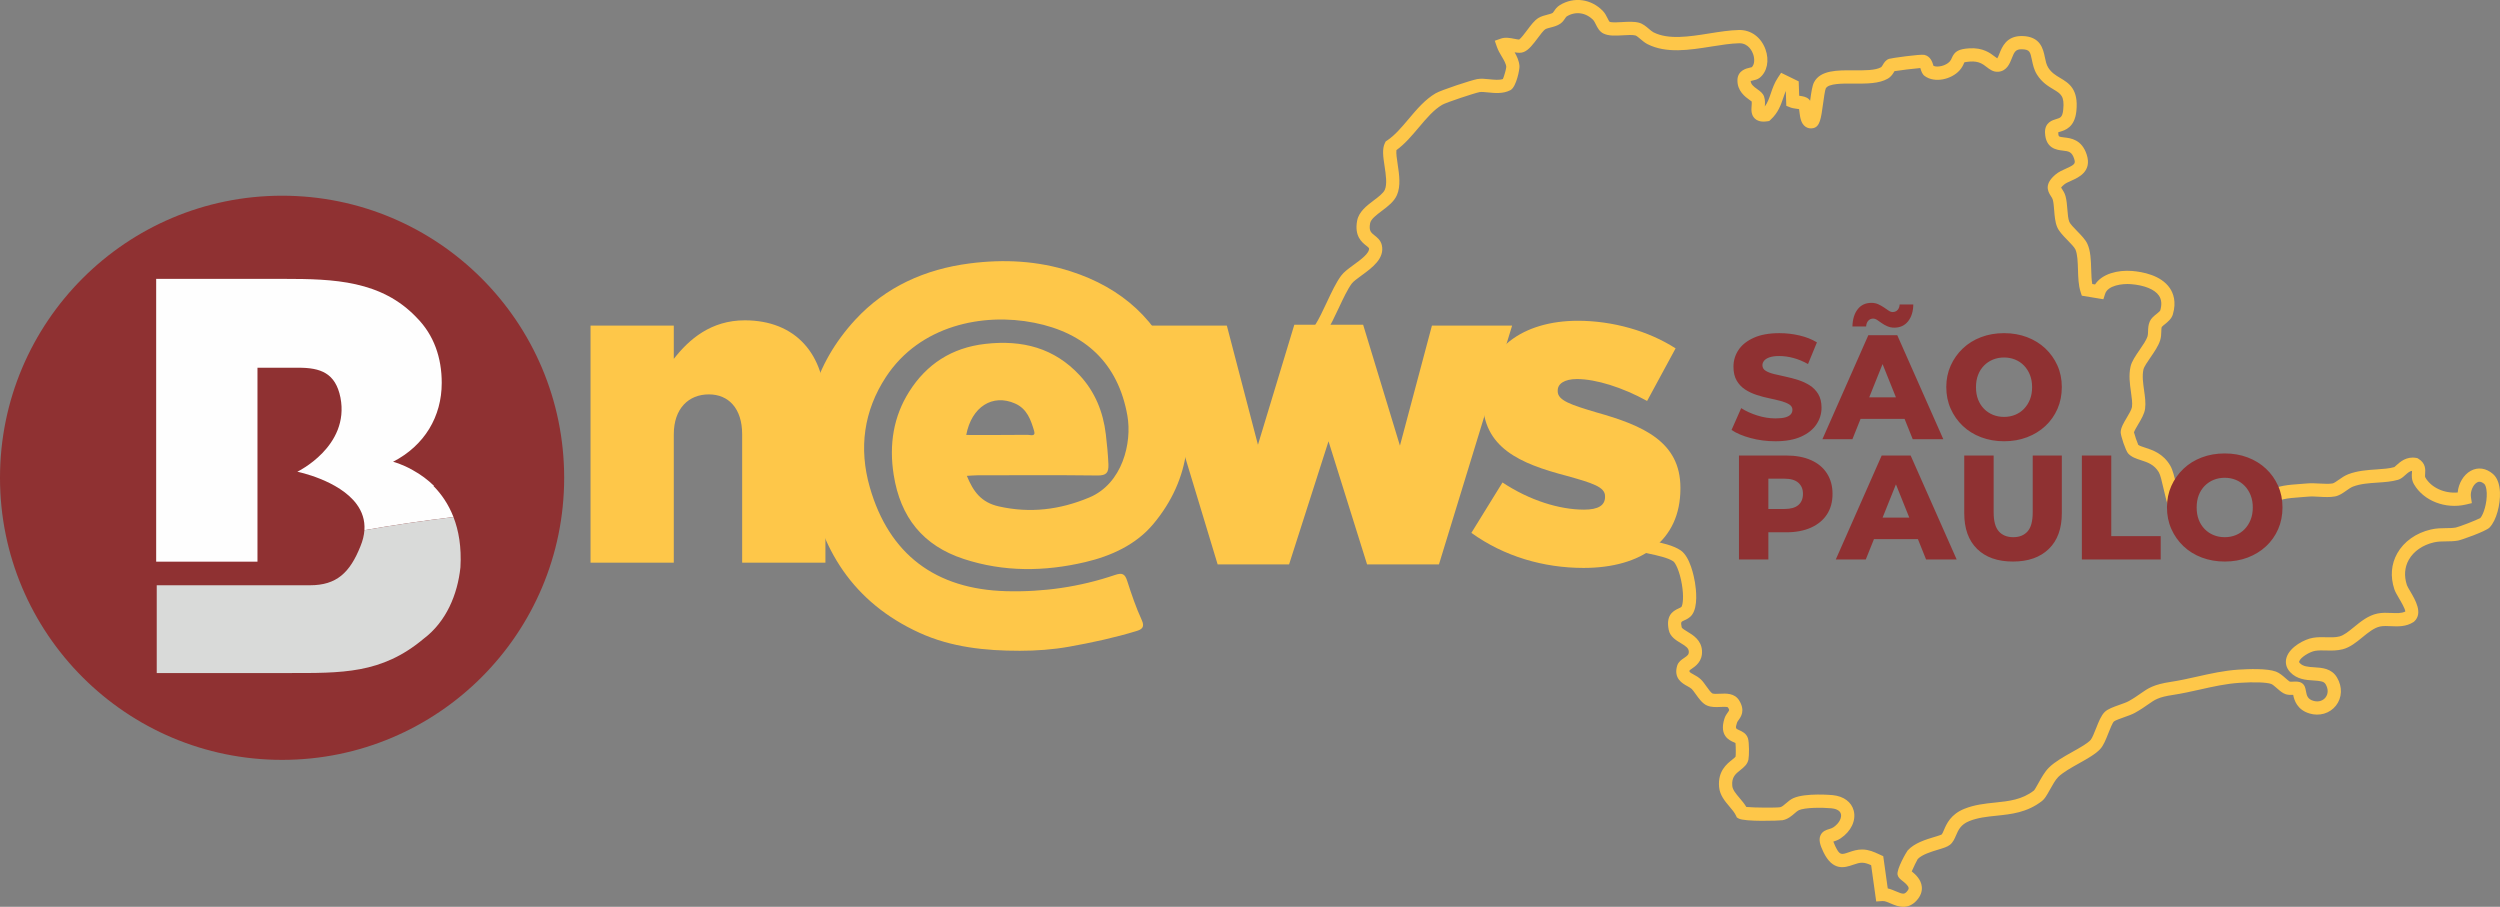
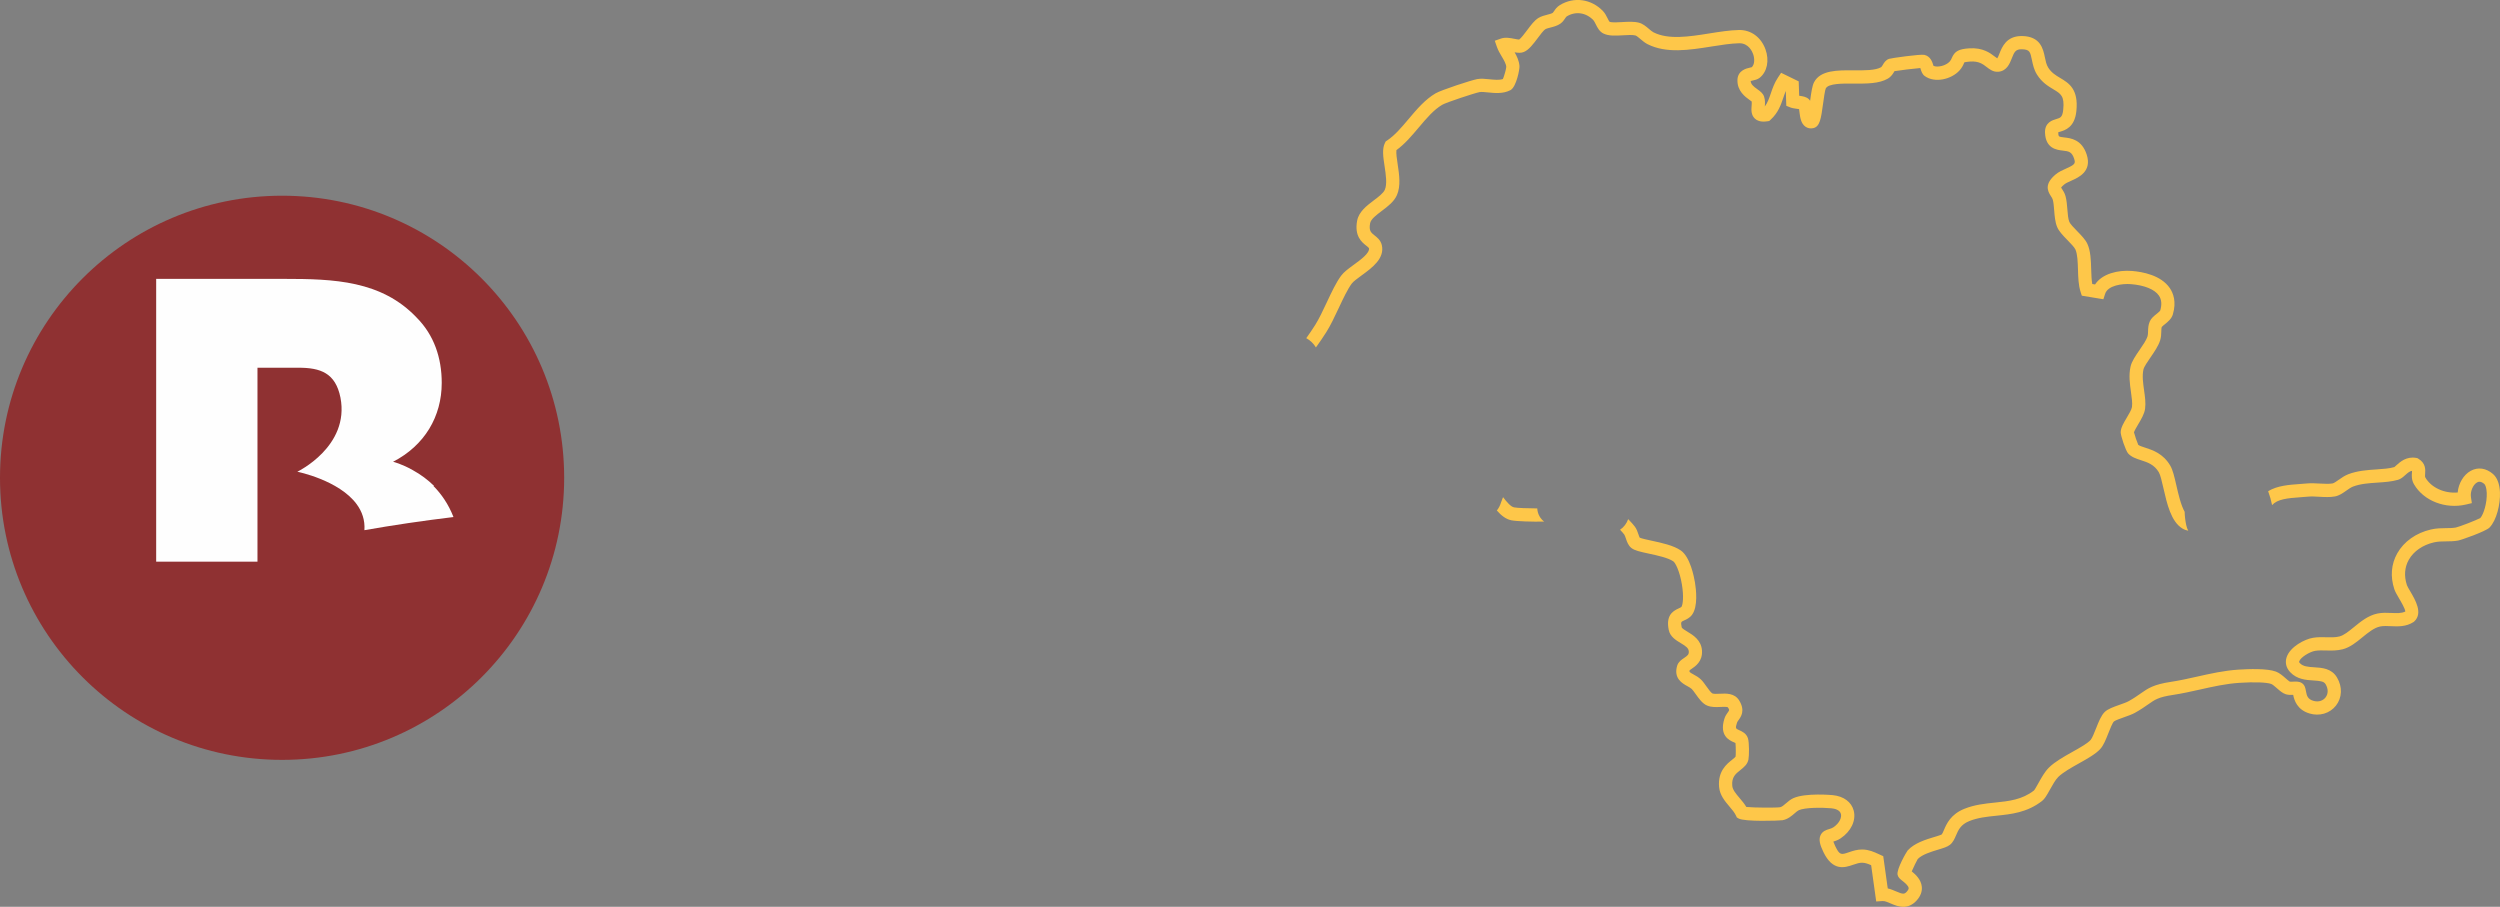
<svg xmlns="http://www.w3.org/2000/svg" xml:space="preserve" width="751.064" height="272.436" style="shape-rendering:geometricPrecision;text-rendering:geometricPrecision;image-rendering:optimizeQuality;fill-rule:evenodd;clip-rule:evenodd" viewBox="0 0 20231.61 7338.68">
  <rect x="0" y="0" width="20231.61" height="7338.68" fill="#808080" stroke="none" />
  <defs>
    <style>.fil0,.fil1{fill:#fec749;fill-rule:nonzero}.fil1{fill:#8f3132}</style>
  </defs>
  <g id="Layer_x0020_1">
    <path d="M12440.4 4114.51c-78.05-.32-161.52-3.41-187.78-8.61-26.68-5.36-58.61-42.78-89.03-82.65l-16.45 43.25c-7.83 25.96-19.61 47.19-33.76 64.75 34.09 38.83 71.8 70.29 118.27 79.55 41.84 8.34 167.22 12.15 264.59 10.46-31.93-24.92-53.23-61.2-55.84-106.75zM20174.44 3835.45c-56.21-48.13-121.75-57.32-180.08-24.96-58.44 32.37-98.74 102.19-105.24 175.09-105.81 9.34-213.09-38.25-260.75-119.85-4.32-7.33-4.17-14.9-2.7-33.19 2.3-29.34 6.58-83.97-55.1-120.39l-8.47-4.99-9.7-1.66c-78.15-13.36-129.04 32.4-159.39 59.77-6.46 5.85-15.37 13.83-16.13 14.68-40.98 11.93-91.59 15.34-145.17 18.94-72.16 4.85-153.94 10.3-228.43 39.11-28.7 11.1-54.34 29.13-76.97 45.04-17.24 12.11-38.72 27.15-49.53 29.17-27.94 5.17-66.12 3.05-103 1.04-34.55-1.86-70.22-3.81-104.05-.79-19.15 1.8-38.58 3.13-57.97 4.49-85.99 6.08-183.46 13.26-256.55 58.23 13.57 36.31 24.07 73.88 31.97 112.42 42.3-47.41 120.82-56.07 232.09-63.9 20.15-1.4 40.3-2.84 60.23-4.63 26-2.44 56.32-.72 88.36 1.04 43.28 2.37 87.99 4.89 128.46-2.69 33.69-6.22 63.07-26.87 91.49-46.84 18.46-12.96 37.6-26.36 54.08-32.75 59.3-22.95 129.27-27.65 197-32.18 59.52-3.98 115.8-7.76 167.84-22.92 23.27-6.75 40.87-22.59 57.89-37.95 22.89-20.62 37.89-32.37 55.21-34.3-.07 4.12-.54 9.58-.83 13.71-1.86 23.31-4.59 58.54 16.96 95.5 78.04 133.62 254.49 202.17 419.85 163.31l47.91-11.31-7.32-48.71c-6.76-44.93 16.51-100.49 49.77-118.91 7.26-3.99 26.68-14.76 58.62 12.64 6.38 5.49 17.74 26.83 19.57 72.04 3.27 79.38-24.64 172.15-51.68 203.11-29.49 17.24-173.7 72.34-199.09 77.4-25.93 4.35-51.72 4.56-79.05 4.79-35.96.24-76.72.53-121.91 10.91-119.57 27.41-218.83 97.62-272.31 192.66-49.5 87.85-57.61 188.52-23.6 291.28 6.72 20.29 20.47 43.65 36.39 70.69 15.97 27.15 52.69 89.54 52.11 109.22-30.35 15.33-68.67 13.54-112.34 11.67-36.29-1.65-73.78-3.27-112.28 4.53-75.21 15.37-136.42 65.44-190.44 109.62-41.92 34.3-81.53 66.7-118.27 76.03-32.25 8.23-67.59 7.33-104.76 6.35-34.84-.86-70.72-1.79-108.25 4.32-69.24 11.2-185.15 73.12-213.44 155.8-14.87 43.39-5 86.67 27.83 121.94 55.42 59.45 129.4 64.04 188.85 67.77 58 3.62 84.8 7.54 98.2 30.1 22.62 38.08 22.3 78.3-.83 107.64-17.52 22.31-53.08 41.02-99.66 26.51-44.32-13.65-52.05-40.24-58.8-79.13-3.77-21.55-8.41-48.35-33.33-64.39-20.86-13.4-45-12.36-68.35-11.35-9.26.43-24.68 1.11-28.34.21-6.32-2.91-22.66-17.21-33.48-26.73-23.38-20.47-49.92-43.75-79.09-54.7-70.5-26.61-220.81-21.33-304.1-15.9-116.2 7.62-226.71 32.47-333.59 56.45-69.18 15.56-140.72 31.64-211.34 42.24-142.16 21.41-185.94 52.19-246.56 94.82-25.25 17.79-53.84 37.89-96.29 61.71-16.06 8.98-45.07 19.21-73.13 29.13-51.35 18.21-95.71 33.9-120.93 58.61-28.66 28.06-48.7 78.73-69.92 132.42-14.01 35.56-31.54 79.81-44.25 93.96-25.36 28.19-86.39 62.35-145.35 95.4-70.4 39.4-143.21 80.17-191.69 127.93-33.51 33.01-61.2 82.82-85.59 126.71-12.32 22.12-29.16 52.43-35.52 58.72-96.79 75.1-202.96 86.09-315.38 97.73-81.5 8.4-165.76 17.12-248.76 50.81-110.29 44.76-143.16 121.58-164.89 172.48-5.56 13.03-13.21 30.82-16.77 34.12-7.83 5.14-38.61 14.41-61.13 21.2-67.92 20.46-160.91 48.55-215.25 108.97-7.4 8.15-92.24 152.57-81.5 197.33 5.17 21.73 19.9 33.32 38.43 48.05 16.06 12.6 49.35 38.89 51.14 58.68.83 9.12-6.82 19.98-13.39 27.48-21.01 24.03-31.83 23.96-88.61-.51-20.66-8.83-42.92-18.46-67.24-23.99l-36.39-260.79-37.24-16.99c-38.25-17.6-77.76-35.78-130.31-37.1-43.14-.82-80.78 11.99-111.17 22.45-61.13 21.12-73.91 25.49-109.86-49.89-7.94-16.67-12.64-28.37-15.44-36.43 16.09-4.85 37.24-11.67 58.87-26.18 84.66-56.61 126.43-144.5 106.42-223.76-17.85-70.57-81.74-117.77-170.96-126.24-2.16-.25-218.34-20.16-317.65 24.49-23.88 10.74-43.14 27.45-60.09 42.24-16.88 14.65-32.82 28.49-47.09 31.1-30.31 5.36-211.91 4.24-273.39-2.08-15.91-26.4-35.59-49.67-54.81-72.31-28.87-34.05-56.1-66.2-59.04-98.12-6.55-70.97 26.93-97.54 65.65-128.29 27.12-21.48 57.83-45.87 65.44-86.02 5.81-30.71 6.96-136.77-4.42-171.54-13.14-40.08-47.95-55.23-70.97-65.33-28.37-12.35-32.04-13.97-17.21-61.01 1.8-5.78 6.83-12.69 12.64-20.69 19.44-26.91 55.67-76.9 4.35-159.29-37.07-59.45-105.41-56.21-155.44-53.69-23.2 1.11-49.57 2.4-62.06-2.91-10.95-5.93-34.81-39.36-47.67-57.39-14.68-20.62-28.59-40.08-43.06-54.23-18.97-18.5-40.55-30.35-59.59-40.88-33.51-18.46-36.96-20.4-32.98-34.58 3.63-2.84 9.63-6.86 14.3-10.02 32.03-21.48 91.62-61.45 85.98-148.81-5.57-85.88-73.05-126.39-117.69-153.21-16.78-10.06-44.87-26.91-46.59-35.59-8.65-43.07-5.97-44.26 19.54-55.5 18.93-8.4 44.93-19.86 64.08-45.75 49.35-66.62 33.15-204.94 23.88-261.3-7.8-47.56-39.12-206.66-114.32-258.95-59.01-41.12-153.37-61.45-236.62-79.41-34.67-7.43-81.46-17.53-96.33-24.6-3.16-5.5-7.5-18.4-10.49-27.26-6.65-19.82-14.18-42.34-28.7-61.81-10.8-14.52-31.03-37.18-54.26-61.14-11.52 34.48-35.2 66.08-65.59 86.2 14.51 15.33 27.05 29.41 34.06 38.83 4.27 5.78 9.15 20.29 13.07 31.96 8.98 26.73 19.14 56.96 45.21 77.33 25.08 19.57 65.4 28.94 140.47 45.1 69.79 15.06 156.59 33.73 198.08 62.6 17.7 12.32 52.15 80.7 69.85 188.49 16.17 98.48 7.23 164.72-4.27 180.23-2.34 3.16-13.37 8.04-21.37 11.56-55.43 24.5-103.62 62.57-81.21 174.41 11 55.06 58.37 83.5 96.4 106.35 44.53 26.76 64.25 41.3 66.01 68.39 1.51 23.74-8.84 32.89-38.83 53.05-20.76 13.9-44.25 29.66-54.69 60.05-32.4 104.38 41.59 145.17 81.32 167.05 14.4 7.97 27.94 15.44 36.52 23.81 7.66 7.43 19.39 23.88 30.72 39.76 27.37 38.39 55.7 78.12 92.66 93.63 35.45 14.94 74.74 13.1 109.29 11.38 18.32-.9 52.51-2.55 59.48 3.41 13.33 21.34 13.33 21.34-.21 39.98-9.34 12.89-20.97 28.99-27.98 51.28-43.75 138.79 40.44 175.56 76.43 191.26 3.92 1.72 9.12 3.98 12.89 5.88 3.42 26.11 3.38 96.12 1.01 110.34-2.83 5.1-17.17 16.44-27.62 24.78-43.99 34.91-117.55 93.31-105.73 221.88 6.07 65.56 47.47 114.39 83.97 157.5 21.33 25.14 41.45 48.88 52.5 72.83l6.9 14.95 14.11 8.47c46.8 28.05 334.3 18.1 355.68 14.22 43.02-7.9 73.45-34.37 97.94-55.63 12.46-10.85 24.24-21.13 33.69-25.36 48.74-21.91 184.43-23.13 263.73-15.59 25.11 2.4 68.6 11.52 77.29 45.9 7 27.66-9.48 73.42-62.13 108.72-9.66 6.42-21.01 9.8-33.08 13.43-21.84 6.51-54.8 16.38-70.22 51.15-16.27 36.6-2.66 79.6 22.77 132.92 77.04 161.59 175.81 127.54 241.28 105.02 25.76-8.87 51.25-17.34 73.63-16.63 25.36.65 47.23 8.84 72.38 20.08l40.94 293.5 49.67-3.3c19.69-1.94 43.25 9.01 68.57 19.89 26.54 11.42 62.39 26.87 101.28 26.87 35.74 0 74.06-13.04 110.09-54.13 29.67-33.83 42.95-70.1 39.5-107.77-5.42-58.87-50.74-100.24-81.6-125.1 14.55-33.25 39.44-85.3 48.24-99.52 35.2-37.1 110.02-59.66 164.89-76.21 43.75-13.14 75.32-22.7 96.36-39.54 24.99-20.08 37.21-48.56 48.99-76.14 18.36-42.88 37.28-87.21 106.75-115.4 68.88-27.94 142.08-35.52 219.51-43.53 122.45-12.68 249.05-25.75 369.98-119.6 21.26-16.48 37.14-44 63.43-91.26 19.89-35.78 44.68-80.28 67.2-102.5 38.25-37.64 104.62-74.85 168.87-110.81 69.61-39 135.37-75.85 172.58-117.15 25.65-28.45 44.39-75.93 64.25-126.21 13.11-33.15 32.9-83.18 45.04-95.14 10.31-8.94 55.17-24.82 82-34.33 33.8-11.96 65.69-23.24 89.71-36.67 47.23-26.47 79.55-49.25 105.53-67.53 55.78-39.22 83.79-58.9 200.95-76.5 74.42-11.24 147.83-27.72 218.87-43.67 102.87-23.1 209.25-47.02 317.15-54.09 121.54-8.05 223.29-4.35 259.42 9.26 10.99 4.13 31.35 21.98 46.22 35.01 23.84 20.91 46.36 40.66 71.94 48.28 19.72 5.85 40.98 5.6 59.05 4.96 8.44 43.06 31.1 119.31 130.23 149.95 81.07 25.15 165.66.5 215.4-62.56 50.74-64.48 54.12-152.03 8.73-228.46-43.68-73.56-121.26-78.41-183.57-82.25-48.77-3.08-90.87-5.67-117.19-33.94-7.18-7.69-6.25-10.49-4.92-14.32 11.21-32.65 85.52-77.76 129.37-84.88 27.65-4.45 57.07-3.73 88.39-2.9 42.84 1.11 87.31 2.22 133.89-9.63 59.73-15.23 110.51-56.78 159.65-96.93 46.59-38.11 94.75-77.55 144.06-87.6 25.5-5.25 54.92-3.92 86.06-2.51 57.46 2.69 122.69 5.56 182.81-32.94l8.15-6.43c69.75-66.77 7.5-172.58-33.73-242.61-11.17-19.07-23.84-40.62-27-50.14-24.28-73.3-19.04-144.23 15.26-205.12 38.75-68.81 112.74-120.14 203-140.82 33.76-7.76 65.36-8.01 98.77-8.23 30.35-.25 61.67-.51 95.97-6.25 26.77-4.49 225.02-74.78 254.94-104.99 58.11-58.61 88.85-191.15 85.04-285.38-2.76-67.92-22.44-119.46-56.85-148.95z" class="fil0" />
    <path d="M13236.36 287.5c7.8 2.09 27.26 18.57 38.93 28.4 17.6 14.95 35.88 30.42 56.72 41.06 152.89 77.68 338.47 48.16 517.98 19.5 80.35-12.79 156.24-24.89 224.41-26.36.9-.04 1.76-.04 2.62-.04 73.02 0 102.51 65.77 109.87 86.16 15.59 43.21 11.1 87.71-10.49 107.54-3.56 1.07-10.06 2.51-14.62 3.51-27.08 5.93-98.99 21.74-101.25 99.35-2.66 90.01 63.36 137.31 98.84 162.74 5.4 3.88 12.29 8.8 16.52 12.28 1.15 9.05.14 22.34-.78 34.34-2.41 31.17-5.71 73.8 26.54 103.87 33.86 31.53 83.32 24.21 99.59 21.8l16.17-2.37 12.02-11.03c60.99-55.6 82.9-120.18 102.23-177.14 6.46-18.96 12.68-37.34 20.15-55.09l4.09 120.18 32.28 13c15.56 6.25 33.9 8.73 53.34 11.35 4.99.68 11.68 1.58 17.7 2.55 1.04 6.89 2.02 14.9 2.77 21.19 5.46 44.19 11.6 94.25 48.31 120.5 17.85 12.79 39.97 17.32 62.56 12.46 55.13-11.57 63.86-75.28 81.2-202.32 5.71-41.69 14.29-104.73 21.27-119.35 21.54-40.8 134.76-39.97 225.48-39.22 100.68.75 204.8 1.65 276.13-39.73 28.8-16.74 43.17-41.45 52.65-57.79.58-1.01 1.12-1.98 1.69-2.94 39.73-6.93 160.73-21.48 209.18-25.32 1.15 3.41 2.23 6.93 3.05 9.69 5.53 18 12.35 40.41 32.58 55.03 82.53 59.73 216.14 26.04 280.44-44.1 22.23-24.24 31.32-45.79 37.34-60.02.91-2.19 1.69-4.35 2.63-6.28 4.45-1.59 16.81-4.86 46.76-6.79 70.54-4.77 102.9 20.25 134.11 44.39 25.39 19.61 53.95 41.7 95.32 38.08 67.66-6.04 91.51-66.52 107.28-106.53 20.83-52.97 30.75-76.97 83.22-75.25 62.82 1.37 66.91 21.13 80.42 86.6 7.57 36.77 16.2 78.44 40.72 117.8 39.83 63.9 91.3 94.67 132.68 119.38 61.06 36.5 91.66 54.81 79.8 166.72-6.31 59.62-23.23 64.58-56.82 74.45-30.49 8.98-93.88 27.66-90.36 111.52 5.35 127.39 95.14 137.81 143.37 143.42 47.63 5.49 73.88 8.54 92.27 65.94 12.11 37.6 8.3 46.93-65.83 79.8-29.24 12.97-59.45 26.4-84.58 47.74-86.63 73.59-69.39 127.61-37.82 175.02 6.93 10.45 12.97 19.47 15.59 29.56 6.15 23.2 8.55 53.62 11.1 85.84 3.71 46.37 7.47 94.25 23.64 133.79 14.65 35.74 48.84 70.9 85.04 108.11 24.54 25.21 55.1 56.57 62.9 73.95 17.24 38.32 19.1 101.64 20.97 162.92 1.83 62.13 3.74 126.35 20.97 180.3l9.99 31.1 174.66 29.06 14.12-44.06c21.73-67.85 137.06-83.9 209.25-78.23 109.14 8.73 191.43 42.34 225.83 92.3 21.88 31.87 25.29 71.84 10.88 121.08-3.23 6.35-20.08 19.96-30.21 28.12-21.23 17.17-43.17 34.91-54.41 60.37-12.43 28.37-13.18 55.88-13.83 80.17-.47 15.77-.87 29.38-4.28 40.41-9.42 30.1-38.55 72.48-64.25 109.86-32.83 47.74-63.79 92.77-73.2 134.58-15.87 70.36-5.6 143.01 3.48 207.09 6.43 45.14 12.46 87.74 8.08 120.28-2.66 19.79-24.68 56.93-42.38 86.78-25.65 43.24-47.77 80.55-49.06 116.11-1.04 27.44 40.51 151.85 60.95 173.73 27.15 29.16 64.07 41.16 103.18 53.84 53.12 17.24 108.04 35.09 145.14 98.74 12.35 21.12 24.78 75.53 36.81 128.11 28.87 126.54 61.63 269.92 152.86 325.73 14.98 9.19 31.25 14.83 48.1 18.35-7.19-13.1-12.83-27.76-16.31-44.06-8.23-38.43-12.28-74.31-13.07-109.19-30.78-55.09-51.22-144.38-67.28-214.64-15.08-65.97-28.12-122.94-48.67-158.24-57.72-98.88-142.58-126.43-204.54-146.58-21.88-7.08-44.47-14.4-54.89-22.24-9.08-19.64-29.84-80.34-34.8-101.61 3.91-13.39 21.61-43.24 33.58-63.5 25.04-42.09 50.82-85.69 56.39-127.11 6.35-47.19-.68-96.89-8.15-149.52-8.15-57.68-16.63-117.3-5.06-168.56 4.92-21.69 32.57-61.95 56.99-97.43 31.47-45.79 64.04-93.14 78.23-138.68 7.83-25.11 8.47-48.59 9.08-69.28.44-16.6.82-30.93 3.92-38.32 3.13-4.6 16.06-15.05 24.67-21.98 24.32-19.65 54.56-44.1 65.05-79.85 30.17-102.43 3.13-172.51-24.89-213.19-72.15-104.92-222.35-131.71-305.46-138.32-114.32-9.08-242.54 22.24-299.26 109.26l-22.62-3.78c-6.15-35.55-7.44-78.44-8.69-120.21-2.12-71.73-4.35-145.89-30.31-203.61-15.56-34.63-48.75-68.64-83.8-104.66-23.6-24.28-55.95-57.47-62.7-74.03-9.85-24.1-12.97-63.57-15.98-101.72-2.8-35.48-5.75-72.19-14.29-104.69-7.19-27.26-20.36-47.06-29.99-61.52-2.01-3.05-4.49-6.75-6.28-9.73 3.08-4.32 9.91-12.25 24.31-24.5 13.33-11.31 36.39-21.55 58.65-31.39 58.68-26.08 167.95-74.54 124.41-210.37-39.5-123.05-128.62-133.39-181.88-139.57-47.26-5.46-47.26-5.46-48.77-41.62v-.11c4.02-1.36 9.34-2.94 13.61-4.24 41.66-12.25 119.17-35.09 133.04-165.83 19.07-179.98-60.81-227.71-131.31-269.84-36.35-21.7-70.61-42.2-96.72-84.12-14.44-23.13-20.4-52.16-26.76-82.86-13.87-67.19-34.84-168.73-182.89-171.97-1.98-.03-3.84-.03-5.71-.03-123.08 0-158.24 89.36-179.44 143.05-4.85 12.39-11.92 30.38-17.24 37.75-5.35-3.2-13.87-9.73-20.43-14.8-35.7-27.55-95.18-73.66-206.41-66.44-85.09 5.53-118.03 23.81-141.01 78.22-4.42 10.49-7.94 18.75-17.6 29.31-30.24 33.01-96.36 49.28-130.55 34.44-.44-1.4-.83-2.87-1.29-4.35-7.83-25.57-22.38-73.12-72.38-84.66-30.78-7.22-269.84 26.22-286.62 32.29-27.4 9.98-40.33 32.25-49.77 48.52-4.7 8.11-9.59 16.48-13.83 18.93-46.01 26.71-135.3 26-221.57 25.32-132.17-.9-269.08-2.12-321.02 96.29-14.45 27.41-21.7 75.06-31.97 150.02-2.8-4.45-6.14-8.61-10.02-12.46-19.72-19.39-48.1-23.99-78.49-28.12l-3.95-116.26-142.16-69.43-25.96 39.01c-29.03 43.64-44.29 88.61-57.76 128.29-13.33 39.29-25.28 74.41-48.41 105.37 1.79-23.23 3.62-51.72-5.75-79.8-9.12-27.38-32.21-43.89-54.48-59.92-31.9-22.81-52.05-39.22-54.09-66.41 5.2-1.58 12.21-3.08 17.06-4.16 18.06-3.95 38.54-8.44 55.99-22.34 60.3-47.91 79.09-140.18 46.8-229.58-35.63-98.77-117.85-159.11-215.39-156.77-75.46 1.65-154.83 14.29-238.92 27.65-162.63 26-330.75 52.76-452.65-9.19-9.7-4.92-23.13-16.31-36.1-27.3-24.6-20.83-50-42.35-81.42-50.43-40.66-10.46-88.83-7.54-135.45-4.82-36.99 2.23-82.68 4.96-102.29-2.66-4.35-5.17-11.31-19.07-16.01-28.52-9.66-19.29-20.62-41.16-37.54-58.68-94.85-98.31-235.03-117.23-348.81-47.27-24.03 14.79-36.96 34.23-46.45 48.45-3.37 5.06-8.04 12.03-10.13 13.5-9.05 6.25-27.04 10.85-44.42 15.3-23.13 5.93-49.36 12.64-72.92 26.98-30.89 18.86-59.62 57.21-90.04 97.83-18.9 25.18-49.7 66.34-65.33 76.54-8.11-.29-24.92-3.59-36.53-5.85-35.15-6.86-75.02-14.69-110.12-2.37l-50.28 17.7 17.49 50.32c9.77 28.12 24.61 53.01 38.93 77.11 17.82 29.95 34.63 58.26 36.64 83.72-.37 17.28-16.74 75.03-27.26 98.66-29.56 10.06-70.39 5.93-109.98 1.86-34.87-3.55-67.99-6.89-98.27-1.25-48.17 8.91-291.14 88.75-335.85 114.82-85.77 50.07-153.4 130.31-218.77 207.96-57.18 67.85-111.16 131.93-173.66 173.62l-11.92 7.94-6.35 12.79c-23.88 48.17-14.05 112.82-2.7 187.66 10.34 68.17 22.05 145.47 1.72 191.26-12.14 27.37-50.85 56.57-88.28 84.8-57.11 43.02-121.83 91.83-135.58 165.43-23.27 124.99 38.11 173.62 74.81 202.64 7.57 6 19.04 15.05 20.69 18.64 9.34 38.79-67.05 94.46-122.86 135.07-40.85 29.78-79.48 57.9-102.07 88.36-40.31 54.26-77.41 133.32-116.66 216.94-30.96 65.94-62.96 134.1-94.32 183.45-21.19 33.3-45.21 68.75-71.14 105.1 31.79 17.45 59.51 43.49 77.98 75.17 30.28-42.02 58.36-83.39 83.43-122.86 35.05-55.1 68.53-126.43 100.92-195.38 35.27-75.18 71.8-152.94 105.7-198.62 12.9-17.38 46.59-41.92 79.2-65.66 84.58-61.63 189.89-138.28 163.88-246.52-9.31-38.76-36.49-60.27-58.33-77.58-29.6-23.46-47.48-37.57-36.02-99.13 6.1-32.72 51.21-66.74 94.82-99.59 48.31-36.46 98.3-74.14 121.64-126.82 33.02-74.38 18.79-168.09 6.25-250.73-5.85-38.55-13.54-89.22-9.91-114.11 68.2-49.5 125.28-117.26 180.62-182.92 62.24-73.91 121.03-143.78 190.82-184.43 31.03-18.14 261.21-94.61 301.45-102.12 15.12-2.8 41.95-.1 67.99 2.56 54.62 5.53 122.69 12.42 181.09-18.07l4.28-2.51c44.25-28.62 71.54-165.39 69.42-193.01-3.27-42.6-20.76-78.69-39.23-110.94 26.69 4.66 51.94 6.71 74.85-2.84 40.69-16.92 75.5-63.4 112.39-112.6 19.78-26.36 46.86-62.52 60.16-70.65 9.91-6.03 27.15-10.45 43.78-14.69 25.22-6.46 53.84-13.79 78.66-30.92 18.97-13.11 30.17-29.92 38.36-42.2 5.88-8.8 9.62-14.29 13.46-16.67 71.04-43.71 155.81-31.79 215.76 30.42 5.57 5.74 12.64 19.86 18.81 32.32 14.12 28.16 30.11 60.09 62.93 75.96 43.32 20.94 98.69 17.67 157.46 14.12 38.36-2.27 78.05-4.71 102.43 1.65z" class="fil0" />
-     <path d="M14367.28 3570.96c-69.71 0-136.41-8.61-200.09-25.86-63.68-17.21-115.19-39.03-154.41-65.47l78.09-176.67c37.64 24.07 81.09 43.85 130.41 59.52 49.28 15.59 98.3 23.45 147.22 23.45 33.66 0 60.27-2.84 79.92-8.44 19.61-5.6 34.05-13.61 43.24-24.03 9.19-10.42 13.83-22.85 13.83-37.28 0-18.43-8.8-33.04-26.43-43.85-17.63-10.85-40.69-20.05-69.11-27.66-28.45-7.57-59.33-14.79-92.56-21.61-33.25-6.79-67.12-15.81-101.54-27.05-34.47-11.2-65.73-26-93.74-44.46-28.05-18.43-50.68-42.45-67.89-72.12-17.24-29.63-25.86-66.88-25.86-111.77 0-49.67 13.61-94.93 40.88-135.8 27.22-40.84 68.49-73.7 123.77-98.52 55.27-24.85 124.16-37.27 206.73-37.27 55.28 0 109.55 6.24 162.85 18.64 53.24 12.42 100.35 31.06 141.19 55.88l-72.08 175.45c-40.12-22.41-79.74-38.83-119-49.25-39.26-10.42-77.32-15.66-114.18-15.66-32.85 0-59.29 3.63-79.3 10.85-20.04 7.22-34.44 16.41-43.28 27.62-8.84 11.24-13.21 23.27-13.21 36.05 0 19.22 8.8 34.27 26.43 45.08 17.6 10.81 40.48 19.64 68.5 26.43 28.05 6.82 59.08 13.83 93.17 21.04 34.05 7.19 67.92 16.21 101.54 27.01 33.65 10.85 64.68 25.25 93.17 43.28 28.4 18.03 51.43 41.67 69.1 70.9 17.57 29.27 26.44 65.91 26.44 109.98 0 48.89-13.83 93.92-41.49 135.19-27.62 41.3-69.1 74.34-124.37 99.12-55.28 24.86-124.6 37.28-207.93 37.28zM15329.9 2651.59c-20.08 0-38.46-3.62-55.27-10.84-16.85-7.19-32.07-15.59-45.68-25.22-13.65-9.59-26.04-18.2-37.25-25.82-11.24-7.62-22.45-11.42-33.65-11.42-15.27 0-28.09 5.6-38.47 16.81-10.42 11.24-16.41 26.87-18.02 46.87H14991c1.58-58.48 15.8-104.96 42.67-139.43 26.83-34.41 63.9-51.65 111.16-51.65 20.01 0 38.43 3.81 55.28 11.42 16.81 7.61 32.25 16.2 46.26 25.82 14 9.59 26.61 18.24 37.88 25.83 11.17 7.65 22.02 11.41 32.4 11.41 16.06 0 29.28-5.6 39.7-16.81 10.37-11.2 16.01-26 16.81-44.46h110.59c-.83 56.1-14.87 101.35-42.06 135.8-27.26 34.44-64.51 51.68-111.78 51.68zm-378.59 737.9 61.31-174.27h411.03l61.31 174.27h-533.65zm-203.07 164.65 371.33-841.24h234.36l372.56 841.24h-247.57l-290.85-724.68h93.78L14991 3554.14h-242.76zM16218.03 3373.85c32.03 0 61.88-5.57 89.53-16.81 27.62-11.21 51.65-27.44 72.12-48.67 20.4-21.23 36.42-46.48 48.05-75.72 11.61-29.23 17.42-62.28 17.42-99.13 0-36.89-5.81-69.92-17.42-99.16-11.64-29.23-27.65-54.48-48.05-75.75-20.47-21.19-44.5-37.43-72.12-48.67-27.65-11.21-57.5-16.81-89.53-16.81-32.04 0-61.89 5.6-89.54 16.81-27.62 11.24-51.86 27.48-72.69 48.67-20.83 21.27-36.86 46.52-48.1 75.75-11.24 29.24-16.81 62.28-16.81 99.16 0 36.86 5.57 69.9 16.81 99.13 11.24 29.24 27.26 54.49 48.1 75.72 20.83 21.23 45.07 37.46 72.69 48.67 27.65 11.24 57.5 16.81 89.54 16.81zm0 197.1c-66.52 0-128.4-10.81-185.69-32.47-57.29-21.62-106.75-52.26-148.41-91.9-41.66-39.7-74.34-86.09-97.94-139.4-23.67-53.3-35.45-111.55-35.45-174.87 0-62.5 11.78-120.18 35.45-173.05 23.6-52.87 56.28-99.16 97.94-138.82s90.91-70.33 147.84-91.94c56.85-21.62 118.95-32.47 186.26-32.47 67.31 0 129.4 10.84 186.26 32.47 56.89 21.61 106.17 52.12 147.83 91.33 41.66 39.29 74.31 85.34 97.94 138.21 23.64 52.87 35.45 110.94 35.45 174.27 0 64.11-11.6 122.79-34.84 176.06-23.23 53.3-55.88 99.52-97.94 138.78-42.06 39.26-91.55 69.71-148.44 91.33-56.86 21.65-118.95 32.47-186.26 32.47zM14310.78 4230.73l-106.92-111.77h237.91c49.67 0 86.96-10.64 111.77-31.86 24.86-21.23 37.28-51.48 37.28-90.76 0-37.64-12.42-67.45-37.28-89.5-24.81-22.02-62.09-33.05-111.77-33.05h-237.91l106.92-109.36v466.3zm-237.94 296.82v-841.24h383.37c76.94 0 143.42 12.43 199.52 37.24 56.07 24.82 99.16 60.7 129.19 107.57 30.06 46.87 45.08 101.96 45.08 165.22 0 64.93-15.02 120.43-45.08 166.47-30.02 46.08-73.12 81.71-129.19 106.96-56.1 25.25-122.58 37.85-199.52 37.85h-252.35l106.92-104.55v324.47h-237.94zM15059.51 4362.91l61.31-174.26h410.99l61.31 174.26h-533.61zm-203.11 164.65 371.38-841.24h234.35l372.52 841.24h-247.57l-290.81-724.68h93.75l-290.82 724.68h-242.8zM16290.16 4544.38c-124.2 0-220.93-34.01-290.24-102.15-69.32-68.1-103.95-164.25-103.95-288.45v-467.49h237.95v460.27c0 71.33 14.01 122.62 42.06 153.87 28.05 31.25 66.88 46.83 116.58 46.83 49.67 0 88.32-15.59 115.94-46.83 27.65-31.25 41.48-82.54 41.48-153.87v-460.27h235.58v467.49c0 124.2-35.09 220.35-105.16 288.45-70.15 68.13-166.87 102.15-290.24 102.15zM16847.77 4527.55v-841.22h237.95v652.56h400.17v188.66zM18003.88 4347.27c32.04 0 61.88-5.57 89.54-16.81 27.61-11.21 51.68-27.44 72.11-48.67 20.4-21.23 36.43-46.48 48.06-75.75 11.6-29.2 17.42-62.25 17.42-99.09 0-36.89-5.82-69.93-17.42-99.16-11.64-29.24-27.66-54.49-48.06-75.76-20.43-21.19-44.5-37.42-72.11-48.67-27.66-11.2-57.5-16.81-89.54-16.81-32.04 0-61.88 5.61-89.54 16.81-27.62 11.25-51.86 27.48-72.69 48.67-20.83 21.27-36.86 46.52-48.1 75.76-11.24 29.23-16.81 62.28-16.81 99.16 0 36.85 5.57 69.89 16.81 99.09 11.24 29.27 27.26 54.52 48.1 75.75 20.83 21.23 45.07 37.46 72.69 48.67 27.66 11.24 57.5 16.81 89.54 16.81zm0 197.11c-66.52 0-128.4-10.81-185.69-32.48-57.29-21.61-106.74-52.25-148.41-91.9-41.66-39.69-74.34-86.09-97.94-139.39-23.67-53.31-35.45-111.56-35.45-174.88 0-62.5 11.78-120.18 35.45-173.05 23.6-52.87 56.28-99.16 97.94-138.82 41.67-39.66 90.91-70.32 147.84-91.94 56.85-21.62 118.95-32.47 186.26-32.47 67.31 0 129.4 10.84 186.26 32.47 56.89 21.62 106.17 52.12 147.83 91.33 41.66 39.3 74.31 85.34 97.95 138.21 23.63 52.87 35.44 110.94 35.44 174.27 0 64.11-11.6 122.79-34.84 176.06-23.23 53.3-55.88 99.52-97.94 138.78-42.06 39.26-91.55 69.72-148.44 91.33-56.86 21.67-118.95 32.48-186.26 32.48z" class="fil1" />
-     <path d="M7819.45 3520.03c171.86 0 334.3.82 496.72-1.05 19.93-.24 67.38 17.86 52.73-31.28-26.61-89.37-56.75-178.9-153.91-222.04-182.03-80.78-352.77 26.11-395.54 254.36zm4.96 330.96c51.68 127.39 116.65 215.06 257.66 246.96 255.04 57.69 495.86 27.3 732.94-71.84 269.66-112.73 346.89-444.32 308.56-662.01-74.84-425.07-342.89-670.88-754.56-752.37-413.39-81.86-925.6 20.43-1199.89 439.72-177.89 271.85-221.27 574.6-129.84 892.84 155.67 541.51 531.32 824.57 1102.63 839.97 301.38 8.12 594.96-34.19 879.77-130.73 60.34-20.43 81.81-10.3 100.6 48.35 34.45 107.63 71.23 215.35 118.26 317.85 27.52 59.92-6.13 75.6-43.95 87.17-178.36 54.53-360.38 93.49-544.09 126.5-132.78 23.81-269.05 33.15-400.1 33.15-276.6 0-554.3-27.83-812.58-146.07-534.33-244.56-808.47-677.13-897.51-1242.85-77.19-490.34 46.04-929.63 380.45-1291.41 244.42-264.42 562.7-407.97 925.71-454.56 278.1-35.69 549.59-21.19 814.77 63.72 415.8 133.07 718.14 401.21 861.05 815.04 150.74 436.39 116.58 861.78-190.43 1229.6-140.47 168.3-341.2 259.35-551.74 308.91-327.92 77.22-658.57 80.96-982.5-25.28-329.31-108.04-512.85-335.57-567.3-681.37-38.39-243.87-2.37-470.75 125.56-673.04 139.75-220.99 343.01-355.25 615.46-386.28 299.59-34.12 558.68 32.44 765.06 255.15 122.91 132.61 189.49 295.45 210.79 477.25 9.41 80.25 17.38 159.9 20.8 240.72 2.94 70.11-16.42 92.7-89.54 91.8-322.64-3.99-645.38-1.83-968.09-1.55-26.07.03-52.15 2.66-87.95 4.63z" class="fil0" />
-     <path d="M4778.98 2634.83h673.82v269.51c124.13-159.58 301.41-312.07 574.52-312.07 407.82 0 652.52 269.51 652.52 705.75v1255.42h-673.82V3514.35c0-209.25-109.9-322.74-269.52-322.74-163.13 0-283.7 113.49-283.7 322.74v1039.09h-673.82V2634.83zM9268.73 2634.83h659.64l251.78 964.64 294.36-971.71h556.81l297.89 978.79 258.89-971.72h649.01l-592.26 1932.8h-581.63l-312.08-996.53-319.19 996.53h-578.07z" class="fil0" />
-     <path d="m11907.32 4312.29 251.81-407.83c219.84 145.43 461.02 219.89 659.64 219.89 117.01 0 170.21-35.49 170.21-102.87v-7.08c0-74.49-106.38-106.38-308.56-163.13-379.46-99.31-680.91-227-680.91-613.56v-7.08c0-407.83 326.27-634.83 769.58-634.83 280.18 0 570.96 81.57 790.88 223.44l-230.55 425.57c-198.58-109.93-414.95-177.31-567.41-177.31-102.86 0-156.05 39-156.05 92.19v7.12c0 74.45 109.93 109.93 312.08 170.21 379.49 106.38 680.94 237.62 680.94 610v7.08c0 422.01-315.67 641.89-783.76 641.89-322.75 0-641.93-92.2-907.89-283.7z" class="fil0" />
    <path d="M4565.64 3866.57c0 1260.76-1022.03 2282.8-2282.8 2282.8C1022.08 6149.37 0 5127.33 0 3866.57c0-1260.77 1022.07-2282.8 2282.84-2282.8s2282.8 1022.03 2282.8 2282.8z" class="fil1" />
    <path d="M3669.79 4184.22c-40.99-105.63-99.35-187.7-161.62-250.87 1.54-.33 3.08-.65 4.59-.98-49.31-48.38-106.27-91.55-172.75-127.97-89.51-50.89-159.04-67.52-159.04-67.52 254.93-131.6 393.82-365.7 393.82-638.12 0-203.76-62.71-386.86-201.63-527.25-286.26-302.16-671.67-314.63-1074.61-314.63H1263.87v2288.3h819.75V2975.83h331.44c178.86 0 299.9 42.13 340.2 242.11 76.21 395.8-349.15 599.58-349.15 599.58s337.3 67.63 480.6 263.2c42.59 58.11 67.95 127.58 62.35 209.86 232.2-40.76 472.69-76.43 720.73-106.35z" style="fill:#fefefe;fill-rule:nonzero" />
-     <path d="M2916.64 4421.49c-85.19 213.02-192.76 314.81-407.9 314.81H1268.41v710.36h1061.47c434.3 0 757.04 8.58 1097.06-276.38 185.08-138.92 276.05-359.84 299.18-578.72 9.73-164.57-14.08-298.47-56.35-407.32-248 29.88-488.54 65.58-720.73 106.34-2.76 40.48-12.89 84.01-32.4 130.92z" style="fill:#d9dad9;fill-rule:nonzero" />
  </g>
</svg>